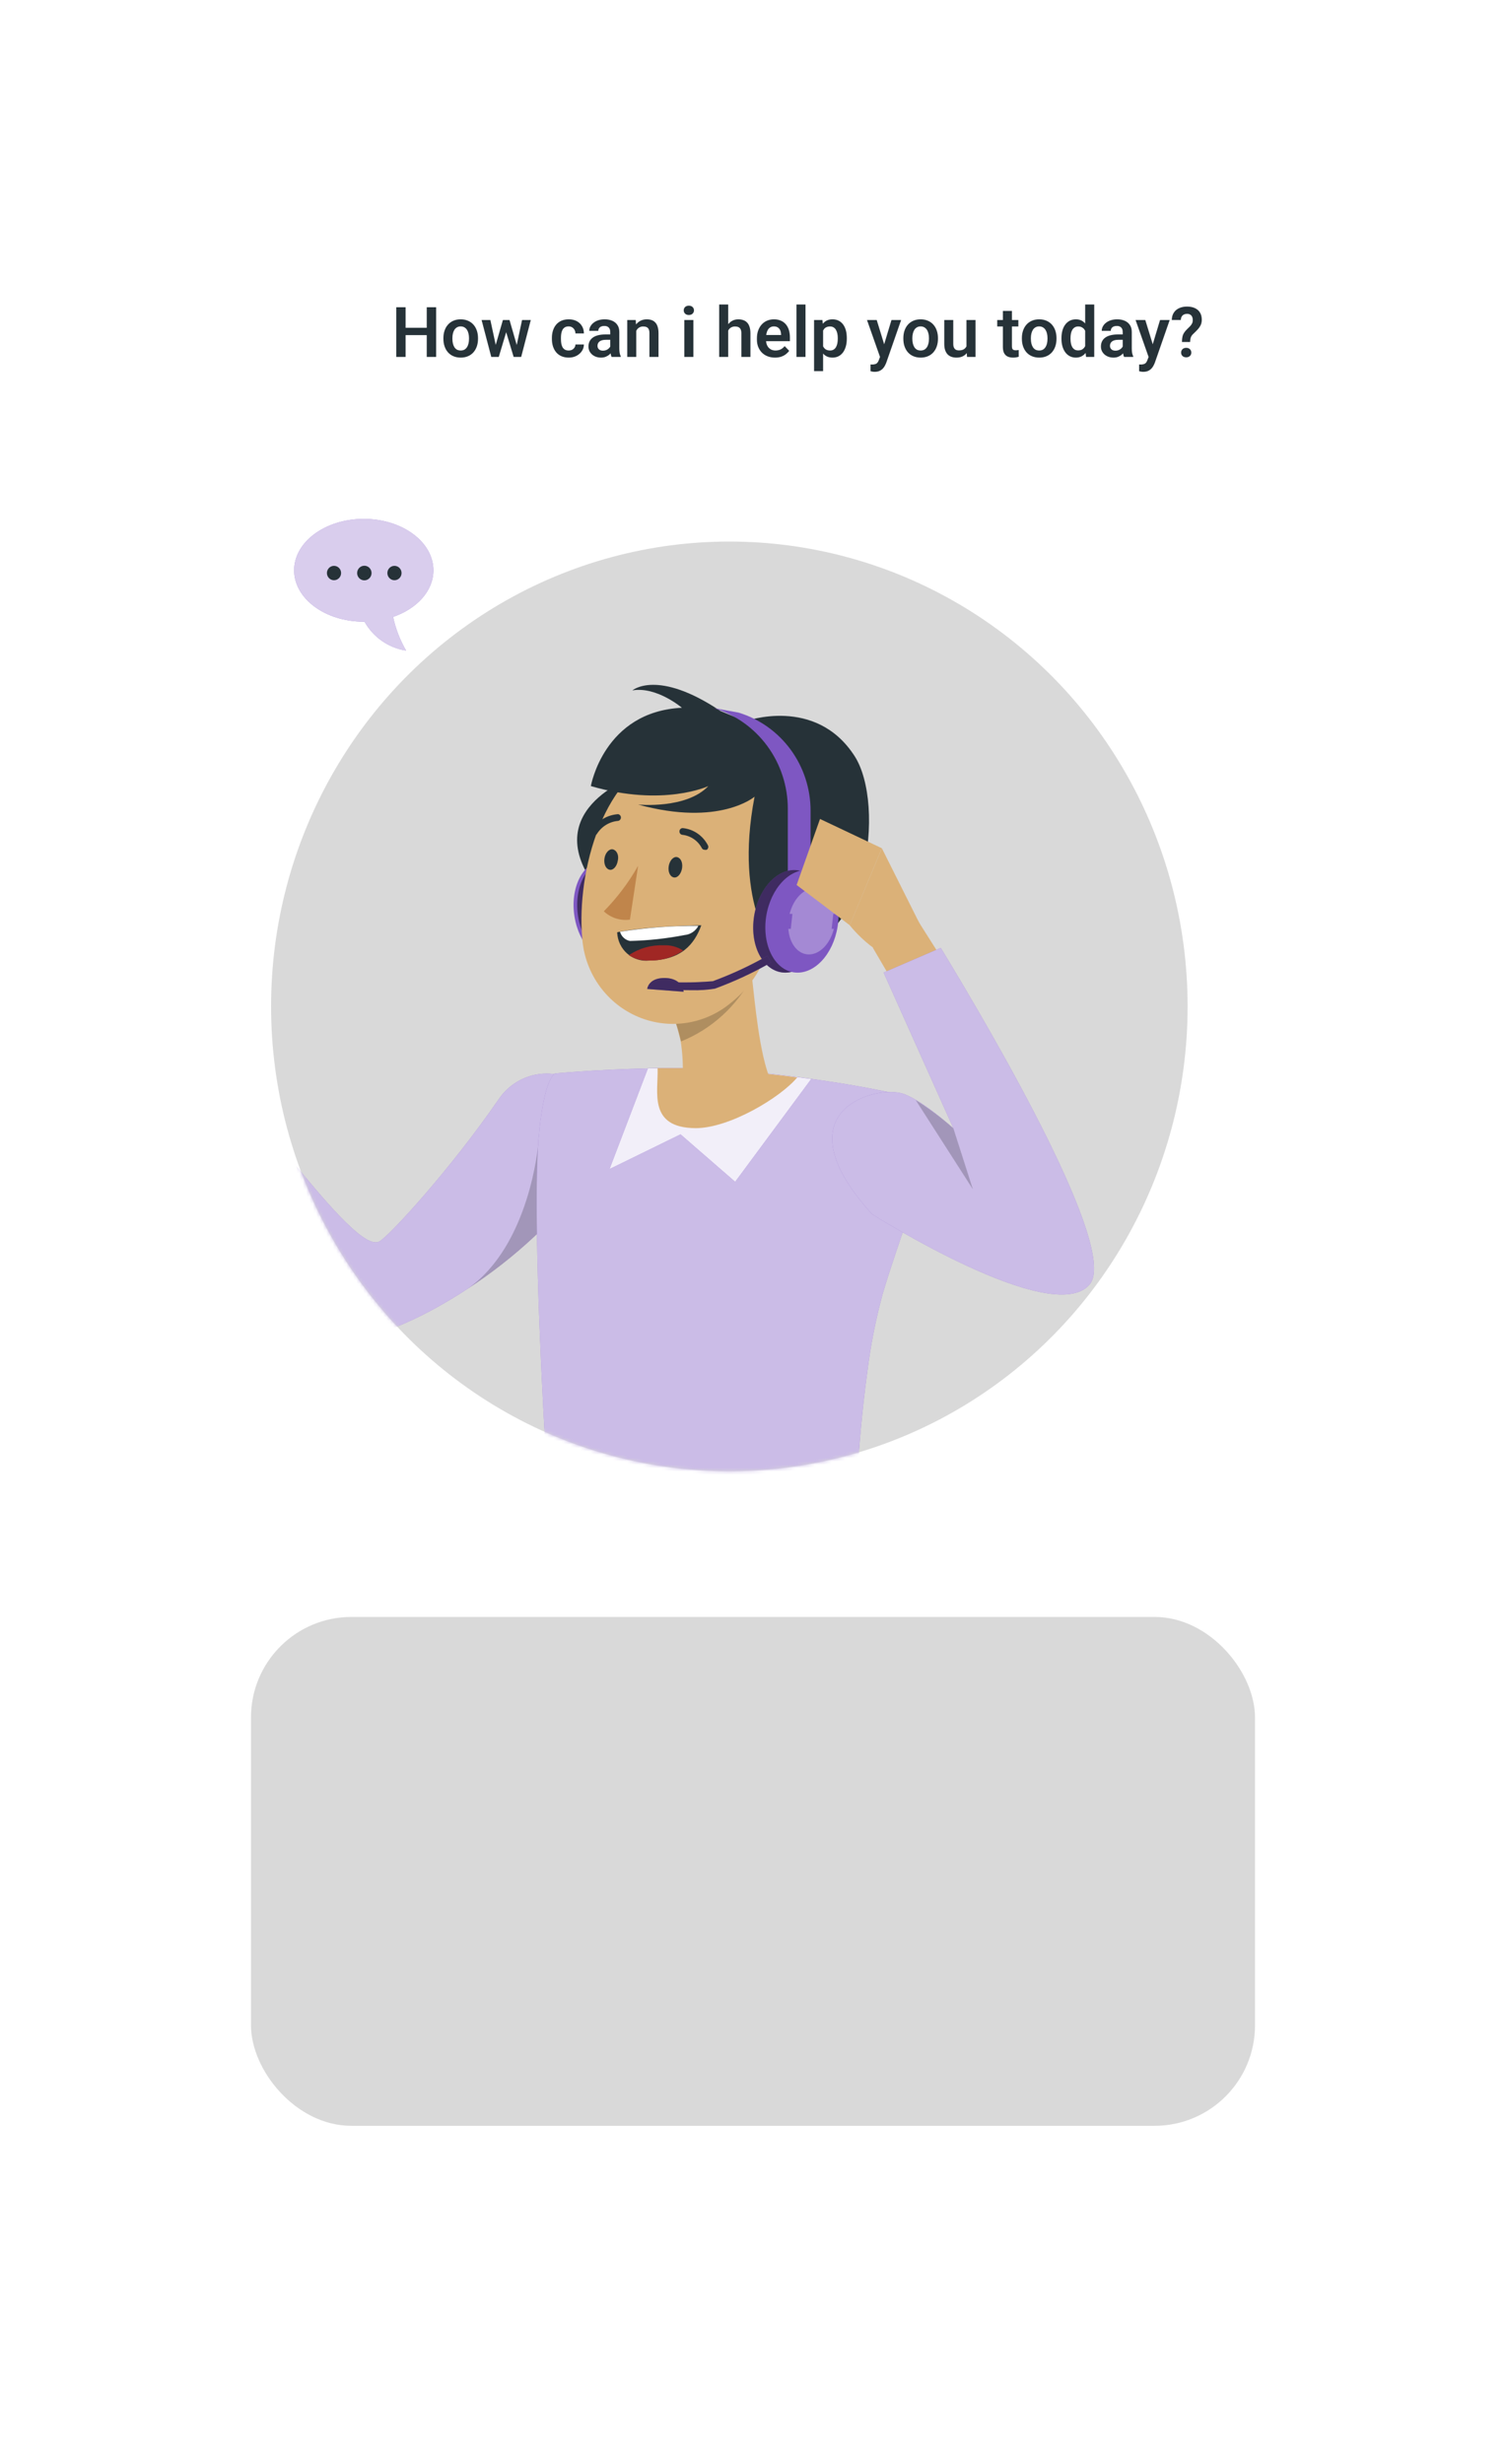
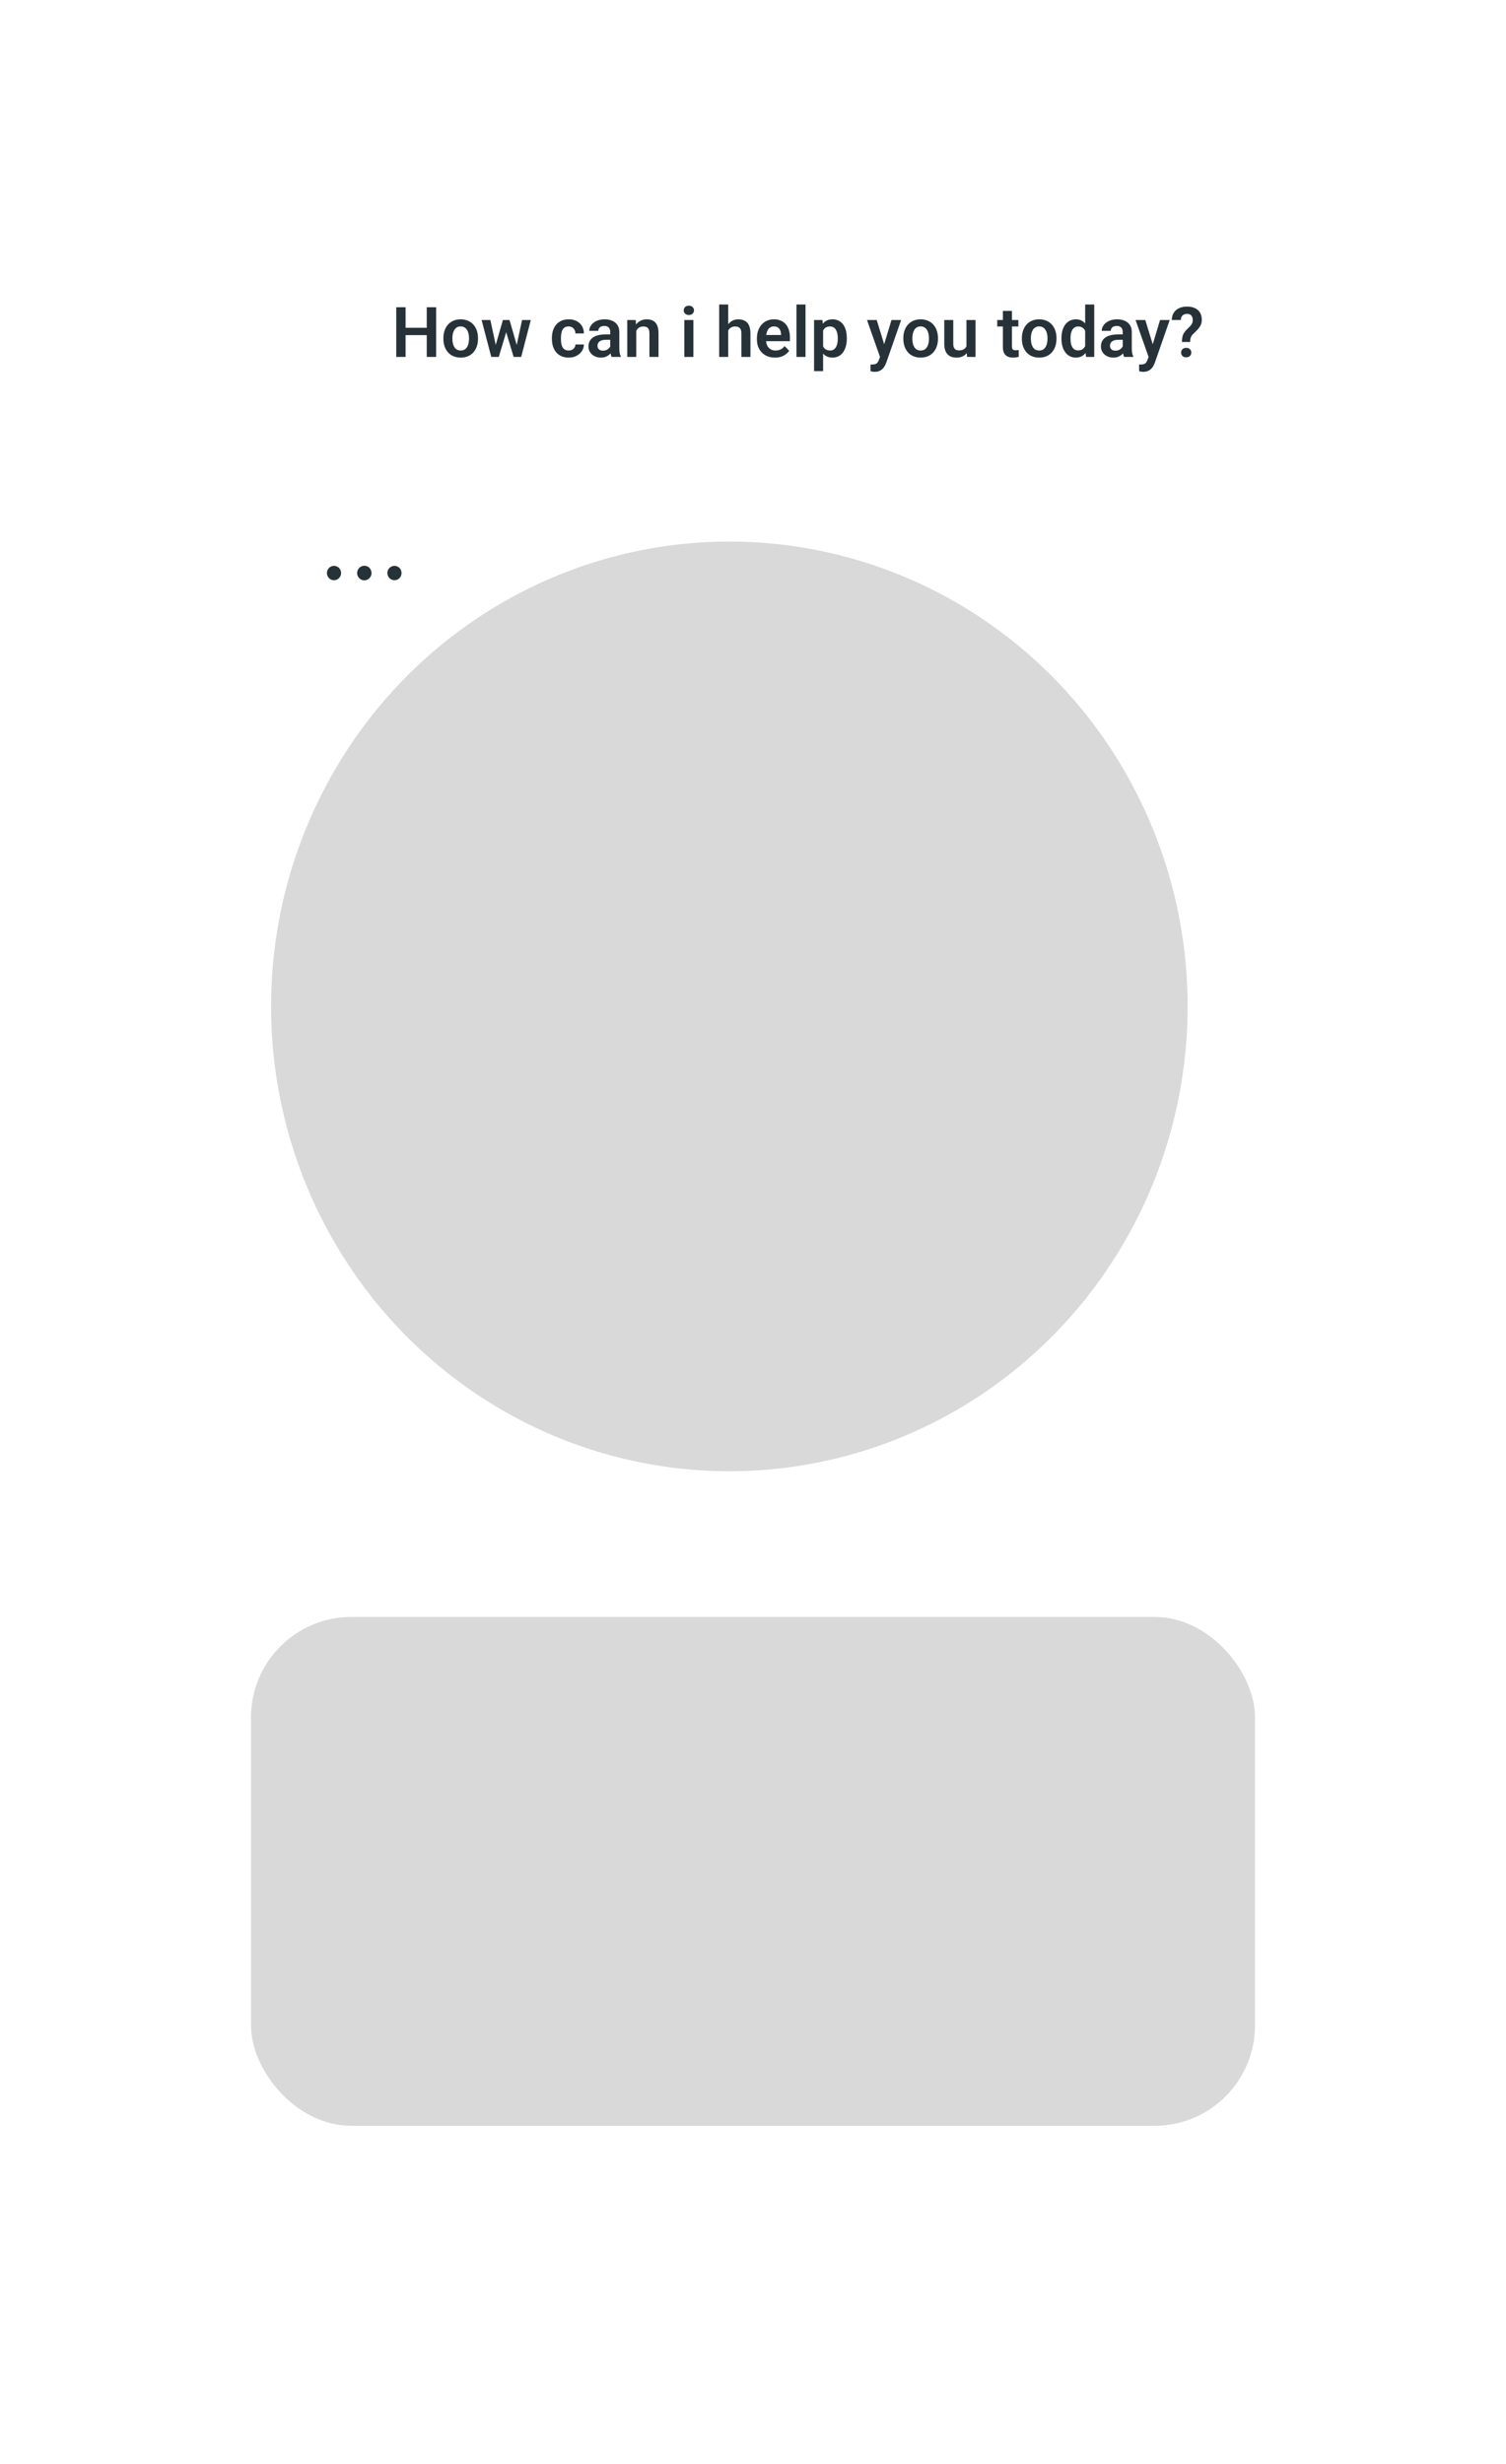
<svg xmlns="http://www.w3.org/2000/svg" width="450" height="736" viewBox="0 0 450 736" fill="none">
  <g filter="url(#filter0_d_1629_3232)">
    <path d="M354.867 693.999L91.172 692.945C83.625 692.93 76.156 691.63 69.193 689.121C62.23 686.612 55.911 682.942 50.599 678.323C45.286 673.703 41.086 668.225 38.237 662.202C35.389 656.18 33.95 649.732 34.001 643.229L36.799 75.152C36.839 68.659 38.363 62.237 41.285 56.253C44.207 50.268 48.468 44.839 53.827 40.274C59.185 35.709 65.534 32.099 72.512 29.65C79.49 27.201 86.96 25.961 94.494 26.001L358.189 27.018C373.399 27.068 387.964 32.314 398.691 41.606C409.417 50.898 415.427 63.477 415.404 76.583L412.607 644.698C412.584 651.205 411.071 657.644 408.155 663.646C405.239 669.648 400.976 675.095 395.612 679.675C390.249 684.255 383.888 687.878 376.896 690.336C369.905 692.794 362.419 694.039 354.867 693.999V693.999Z" fill="white" />
  </g>
  <path d="M128.24 97.903V100.104H120.435V97.903H128.24ZM121.199 91.779V106.615H118.397V91.779H121.199ZM130.318 91.779V106.615H127.516V91.779H130.318ZM132.489 101.214V101C132.489 100.192 132.604 99.448 132.835 98.769C133.066 98.083 133.402 97.488 133.844 96.986C134.286 96.483 134.826 96.093 135.464 95.814C136.103 95.529 136.829 95.386 137.645 95.386C138.473 95.386 139.207 95.529 139.846 95.814C140.491 96.093 141.034 96.483 141.476 96.986C141.917 97.488 142.254 98.083 142.485 98.769C142.716 99.448 142.831 100.192 142.831 101V101.214C142.831 102.016 142.716 102.76 142.485 103.446C142.254 104.125 141.917 104.72 141.476 105.229C141.034 105.732 140.494 106.122 139.856 106.401C139.217 106.679 138.487 106.819 137.665 106.819C136.85 106.819 136.12 106.679 135.474 106.401C134.829 106.122 134.286 105.732 133.844 105.229C133.402 104.72 133.066 104.125 132.835 103.446C132.604 102.76 132.489 102.016 132.489 101.214ZM135.179 101V101.214C135.179 101.697 135.226 102.148 135.321 102.57C135.417 102.991 135.563 103.361 135.76 103.68C135.957 103.999 136.211 104.251 136.524 104.434C136.843 104.611 137.223 104.699 137.665 104.699C138.1 104.699 138.473 104.611 138.786 104.434C139.098 104.251 139.353 103.999 139.55 103.68C139.754 103.361 139.903 102.991 139.998 102.57C140.094 102.148 140.141 101.697 140.141 101.214V101C140.141 100.525 140.094 100.08 139.998 99.666C139.903 99.244 139.754 98.874 139.55 98.555C139.353 98.229 139.095 97.974 138.776 97.791C138.463 97.6 138.086 97.505 137.645 97.505C137.21 97.505 136.836 97.6 136.524 97.791C136.211 97.974 135.957 98.229 135.76 98.555C135.563 98.874 135.417 99.244 135.321 99.666C135.226 100.08 135.179 100.525 135.179 101ZM147.854 103.965L150.269 95.59H151.981L151.472 98.484L149.036 106.615H147.559L147.854 103.965ZM146.52 95.59L148.333 103.986L148.496 106.615H146.795L143.901 95.59H146.52ZM154.223 103.864L155.996 95.59H158.604L155.731 106.615H154.029L154.223 103.864ZM152.246 95.59L154.641 103.884L154.956 106.615H153.479L151.023 98.484L150.524 95.59H152.246ZM169.915 104.699C170.295 104.699 170.635 104.624 170.934 104.475C171.232 104.326 171.47 104.115 171.647 103.843C171.83 103.572 171.929 103.256 171.942 102.896H174.479C174.466 103.643 174.255 104.312 173.848 104.903C173.44 105.494 172.897 105.963 172.217 106.309C171.545 106.649 170.791 106.819 169.955 106.819C169.106 106.819 168.366 106.676 167.734 106.391C167.102 106.105 166.576 105.708 166.155 105.198C165.74 104.689 165.428 104.098 165.217 103.425C165.013 102.753 164.912 102.033 164.912 101.265V100.939C164.912 100.172 165.013 99.452 165.217 98.779C165.428 98.107 165.74 97.516 166.155 97.006C166.576 96.497 167.102 96.099 167.734 95.814C168.366 95.529 169.103 95.386 169.945 95.386C170.835 95.386 171.616 95.559 172.289 95.906C172.968 96.252 173.498 96.741 173.878 97.373C174.265 98.005 174.466 98.749 174.479 99.604H171.942C171.929 99.21 171.84 98.857 171.677 98.545C171.514 98.232 171.283 97.981 170.984 97.791C170.686 97.6 170.322 97.505 169.894 97.505C169.439 97.505 169.059 97.6 168.753 97.791C168.454 97.981 168.22 98.242 168.05 98.575C167.887 98.901 167.771 99.268 167.703 99.676C167.642 100.077 167.612 100.498 167.612 100.939V101.265C167.612 101.714 167.642 102.142 167.703 102.549C167.771 102.957 167.887 103.324 168.05 103.65C168.22 103.969 168.454 104.224 168.753 104.414C169.059 104.604 169.446 104.699 169.915 104.699ZM182.346 104.271V99.187C182.346 98.813 182.281 98.49 182.152 98.219C182.023 97.947 181.826 97.736 181.561 97.587C181.296 97.438 180.96 97.363 180.552 97.363C180.192 97.363 179.876 97.424 179.605 97.546C179.34 97.668 179.136 97.842 178.993 98.066C178.851 98.283 178.779 98.534 178.779 98.82H176.079C176.079 98.365 176.188 97.933 176.405 97.526C176.623 97.111 176.932 96.745 177.333 96.425C177.74 96.099 178.226 95.844 178.79 95.661C179.36 95.478 179.999 95.386 180.705 95.386C181.541 95.386 182.285 95.529 182.937 95.814C183.596 96.093 184.112 96.514 184.485 97.077C184.866 97.641 185.056 98.351 185.056 99.207V104.016C185.056 104.567 185.09 105.039 185.158 105.433C185.233 105.82 185.341 106.156 185.484 106.442V106.615H182.743C182.614 106.336 182.516 105.983 182.448 105.555C182.38 105.12 182.346 104.692 182.346 104.271ZM182.723 99.9L182.743 101.5H181.041C180.62 101.5 180.25 101.544 179.931 101.632C179.612 101.714 179.35 101.836 179.146 101.999C178.942 102.155 178.79 102.345 178.688 102.57C178.586 102.787 178.535 103.035 178.535 103.313C178.535 103.585 178.596 103.83 178.718 104.047C178.847 104.264 179.031 104.438 179.268 104.567C179.513 104.689 179.798 104.75 180.124 104.75C180.6 104.75 181.014 104.655 181.368 104.465C181.721 104.268 181.996 104.03 182.193 103.752C182.39 103.473 182.495 103.208 182.509 102.957L183.283 104.118C183.188 104.397 183.045 104.692 182.855 105.005C182.665 105.317 182.42 105.609 182.122 105.881C181.823 106.153 181.463 106.377 181.041 106.554C180.62 106.73 180.131 106.819 179.574 106.819C178.861 106.819 178.222 106.676 177.659 106.391C177.095 106.105 176.65 105.715 176.324 105.219C175.998 104.723 175.835 104.159 175.835 103.527C175.835 102.943 175.943 102.427 176.161 101.979C176.378 101.53 176.701 101.153 177.129 100.848C177.557 100.535 178.087 100.301 178.718 100.144C179.357 99.981 180.087 99.9 180.909 99.9H182.723ZM190.12 97.944V106.615H187.43V95.59H189.957L190.12 97.944ZM189.692 100.705H188.898C188.904 99.903 189.013 99.177 189.224 98.524C189.434 97.872 189.73 97.312 190.11 96.843C190.497 96.374 190.956 96.014 191.486 95.763C192.015 95.512 192.606 95.386 193.259 95.386C193.788 95.386 194.267 95.461 194.695 95.61C195.123 95.76 195.49 95.997 195.796 96.323C196.108 96.65 196.346 97.077 196.509 97.607C196.679 98.13 196.764 98.776 196.764 99.543V106.615H194.053V99.523C194.053 99.02 193.979 98.623 193.829 98.331C193.687 98.039 193.476 97.832 193.197 97.709C192.926 97.587 192.589 97.526 192.189 97.526C191.774 97.526 191.411 97.611 191.098 97.781C190.793 97.944 190.535 98.171 190.324 98.463C190.12 98.755 189.964 99.091 189.855 99.472C189.747 99.852 189.692 100.263 189.692 100.705ZM207.188 95.59V106.615H204.487V95.59H207.188ZM204.304 92.706C204.304 92.305 204.44 91.972 204.712 91.708C204.99 91.443 205.364 91.31 205.832 91.31C206.301 91.31 206.671 91.443 206.943 91.708C207.222 91.972 207.361 92.305 207.361 92.706C207.361 93.1 207.222 93.43 206.943 93.695C206.671 93.96 206.301 94.092 205.832 94.092C205.364 94.092 204.99 93.96 204.712 93.695C204.44 93.43 204.304 93.1 204.304 92.706ZM217.591 90.964V106.615H214.891V90.964H217.591ZM217.163 100.705H216.368C216.368 99.937 216.47 99.231 216.674 98.585C216.878 97.94 217.166 97.38 217.54 96.904C217.914 96.422 218.359 96.048 218.875 95.783C219.398 95.518 219.975 95.386 220.607 95.386C221.15 95.386 221.643 95.464 222.085 95.62C222.533 95.77 222.917 96.011 223.236 96.344C223.555 96.677 223.8 97.111 223.97 97.648C224.146 98.178 224.234 98.823 224.234 99.584V106.615H221.524V99.564C221.524 99.054 221.449 98.653 221.3 98.361C221.15 98.062 220.936 97.848 220.658 97.719C220.386 97.59 220.05 97.526 219.649 97.526C219.214 97.526 218.841 97.611 218.528 97.781C218.216 97.944 217.958 98.171 217.754 98.463C217.557 98.755 217.408 99.091 217.306 99.472C217.211 99.852 217.163 100.263 217.163 100.705ZM231.561 106.819C230.725 106.819 229.975 106.683 229.309 106.411C228.643 106.139 228.076 105.762 227.607 105.28C227.145 104.791 226.789 104.224 226.537 103.578C226.293 102.926 226.17 102.226 226.17 101.479V101.072C226.17 100.223 226.293 99.452 226.537 98.759C226.782 98.059 227.128 97.458 227.577 96.955C228.025 96.453 228.562 96.065 229.187 95.794C229.811 95.522 230.501 95.386 231.255 95.386C232.036 95.386 232.726 95.518 233.323 95.783C233.921 96.041 234.421 96.408 234.821 96.884C235.222 97.359 235.524 97.93 235.728 98.596C235.932 99.255 236.034 99.985 236.034 100.786V101.917H227.393V100.063H233.385V99.859C233.371 99.431 233.289 99.041 233.14 98.687C232.991 98.327 232.76 98.042 232.447 97.832C232.135 97.614 231.731 97.505 231.235 97.505C230.834 97.505 230.484 97.594 230.185 97.77C229.893 97.94 229.648 98.185 229.451 98.504C229.261 98.816 229.119 99.19 229.024 99.625C228.928 100.06 228.881 100.542 228.881 101.072V101.479C228.881 101.941 228.942 102.369 229.064 102.763C229.193 103.157 229.38 103.5 229.625 103.792C229.876 104.078 230.175 104.302 230.521 104.465C230.875 104.621 231.275 104.699 231.724 104.699C232.288 104.699 232.797 104.59 233.252 104.373C233.714 104.149 234.115 103.819 234.454 103.385L235.81 104.791C235.579 105.13 235.266 105.457 234.872 105.769C234.485 106.081 234.016 106.336 233.466 106.533C232.916 106.723 232.281 106.819 231.561 106.819ZM240.69 90.964V106.615H237.99V90.964H240.69ZM245.948 97.709V110.854H243.248V95.59H245.744L245.948 97.709ZM253.03 100.99V101.204C253.03 102.006 252.935 102.75 252.745 103.436C252.561 104.115 252.289 104.709 251.929 105.219C251.569 105.721 251.121 106.115 250.584 106.401C250.055 106.679 249.443 106.819 248.75 106.819C248.071 106.819 247.48 106.689 246.977 106.431C246.475 106.166 246.05 105.793 245.704 105.31C245.357 104.828 245.079 104.268 244.868 103.629C244.664 102.984 244.511 102.281 244.41 101.52V100.837C244.511 100.029 244.664 99.295 244.868 98.636C245.079 97.971 245.357 97.397 245.704 96.914C246.05 96.425 246.471 96.048 246.967 95.783C247.47 95.518 248.057 95.386 248.73 95.386C249.43 95.386 250.044 95.518 250.574 95.783C251.111 96.048 251.563 96.429 251.929 96.925C252.296 97.421 252.571 98.011 252.755 98.698C252.938 99.384 253.03 100.148 253.03 100.99ZM250.33 101.204V100.99C250.33 100.501 250.285 100.049 250.197 99.635C250.109 99.214 249.973 98.847 249.79 98.534C249.606 98.215 249.368 97.967 249.076 97.791C248.784 97.614 248.431 97.526 248.017 97.526C247.602 97.526 247.246 97.594 246.947 97.73C246.648 97.865 246.403 98.059 246.213 98.31C246.023 98.562 245.873 98.861 245.765 99.207C245.663 99.547 245.595 99.924 245.561 100.338V102.029C245.622 102.532 245.741 102.984 245.918 103.385C246.094 103.785 246.352 104.105 246.692 104.343C247.038 104.58 247.487 104.699 248.037 104.699C248.451 104.699 248.805 104.607 249.097 104.424C249.389 104.241 249.627 103.989 249.81 103.67C249.993 103.344 250.126 102.97 250.207 102.549C250.289 102.128 250.33 101.68 250.33 101.204ZM263.423 105.392L266.378 95.59H269.262L264.839 108.286C264.737 108.558 264.605 108.853 264.442 109.172C264.286 109.492 264.075 109.794 263.81 110.079C263.545 110.371 263.212 110.609 262.812 110.792C262.418 110.976 261.939 111.068 261.375 111.068C261.13 111.068 260.913 111.051 260.723 111.017C260.533 110.983 260.332 110.938 260.122 110.884V108.867C260.19 108.873 260.268 108.877 260.356 108.877C260.451 108.884 260.533 108.887 260.601 108.887C260.995 108.887 261.321 108.839 261.579 108.744C261.837 108.656 262.044 108.51 262.2 108.306C262.363 108.109 262.499 107.851 262.608 107.532L263.423 105.392ZM261.966 95.59L264.462 103.711L264.901 106.554L263.046 106.89L259.062 95.59H261.966ZM269.924 101.214V101C269.924 100.192 270.039 99.448 270.27 98.769C270.501 98.083 270.838 97.488 271.279 96.986C271.721 96.483 272.261 96.093 272.899 95.814C273.538 95.529 274.265 95.386 275.08 95.386C275.908 95.386 276.642 95.529 277.281 95.814C277.926 96.093 278.469 96.483 278.911 96.986C279.353 97.488 279.689 98.083 279.92 98.769C280.151 99.448 280.266 100.192 280.266 101V101.214C280.266 102.016 280.151 102.76 279.92 103.446C279.689 104.125 279.353 104.72 278.911 105.229C278.469 105.732 277.929 106.122 277.291 106.401C276.652 106.679 275.922 106.819 275.1 106.819C274.285 106.819 273.555 106.679 272.909 106.401C272.264 106.122 271.721 105.732 271.279 105.229C270.838 104.72 270.501 104.125 270.27 103.446C270.039 102.76 269.924 102.016 269.924 101.214ZM272.614 101V101.214C272.614 101.697 272.661 102.148 272.757 102.57C272.852 102.991 272.998 103.361 273.195 103.68C273.392 103.999 273.646 104.251 273.959 104.434C274.278 104.611 274.659 104.699 275.1 104.699C275.535 104.699 275.908 104.611 276.221 104.434C276.533 104.251 276.788 103.999 276.985 103.68C277.189 103.361 277.338 102.991 277.434 102.57C277.529 102.148 277.576 101.697 277.576 101.214V101C277.576 100.525 277.529 100.08 277.434 99.666C277.338 99.244 277.189 98.874 276.985 98.555C276.788 98.229 276.53 97.974 276.211 97.791C275.898 97.6 275.521 97.505 275.08 97.505C274.645 97.505 274.271 97.6 273.959 97.791C273.646 97.974 273.392 98.229 273.195 98.555C272.998 98.874 272.852 99.244 272.757 99.666C272.661 100.08 272.614 100.525 272.614 101ZM288.785 103.996V95.59H291.495V106.615H288.948L288.785 103.996ZM289.131 101.714L289.967 101.693C289.967 102.434 289.885 103.116 289.722 103.741C289.559 104.366 289.304 104.91 288.958 105.372C288.618 105.827 288.187 106.183 287.664 106.442C287.141 106.693 286.522 106.819 285.809 106.819C285.266 106.819 284.77 106.744 284.322 106.594C283.873 106.438 283.486 106.197 283.16 105.871C282.841 105.538 282.593 105.114 282.416 104.597C282.24 104.074 282.151 103.446 282.151 102.712V95.59H284.841V102.733C284.841 103.099 284.882 103.405 284.964 103.65C285.052 103.894 285.171 104.095 285.32 104.251C285.476 104.4 285.656 104.509 285.86 104.577C286.071 104.638 286.295 104.669 286.533 104.669C287.185 104.669 287.698 104.539 288.071 104.281C288.452 104.016 288.723 103.663 288.886 103.222C289.049 102.773 289.131 102.271 289.131 101.714ZM304.293 95.59V97.526H297.975V95.59H304.293ZM299.667 92.879H302.367V103.436C302.367 103.762 302.411 104.013 302.5 104.19C302.588 104.366 302.72 104.485 302.897 104.546C303.074 104.607 303.284 104.638 303.529 104.638C303.705 104.638 303.868 104.628 304.018 104.607C304.167 104.587 304.293 104.567 304.395 104.546L304.405 106.564C304.181 106.639 303.926 106.7 303.641 106.747C303.362 106.795 303.046 106.819 302.693 106.819C302.089 106.819 301.559 106.717 301.104 106.513C300.648 106.302 300.295 105.966 300.044 105.504C299.793 105.035 299.667 104.417 299.667 103.65V92.879ZM305.342 101.214V101C305.342 100.192 305.458 99.448 305.689 98.769C305.92 98.083 306.256 97.488 306.698 96.986C307.139 96.483 307.679 96.093 308.318 95.814C308.956 95.529 309.683 95.386 310.498 95.386C311.327 95.386 312.061 95.529 312.699 95.814C313.344 96.093 313.888 96.483 314.329 96.986C314.771 97.488 315.107 98.083 315.338 98.769C315.569 99.448 315.685 100.192 315.685 101V101.214C315.685 102.016 315.569 102.76 315.338 103.446C315.107 104.125 314.771 104.72 314.329 105.229C313.888 105.732 313.348 106.122 312.709 106.401C312.071 106.679 311.341 106.819 310.519 106.819C309.703 106.819 308.973 106.679 308.328 106.401C307.683 106.122 307.139 105.732 306.698 105.229C306.256 104.72 305.92 104.125 305.689 103.446C305.458 102.76 305.342 102.016 305.342 101.214ZM308.032 101V101.214C308.032 101.697 308.08 102.148 308.175 102.57C308.27 102.991 308.416 103.361 308.613 103.68C308.81 103.999 309.065 104.251 309.377 104.434C309.697 104.611 310.077 104.699 310.519 104.699C310.953 104.699 311.327 104.611 311.639 104.434C311.952 104.251 312.207 103.999 312.404 103.68C312.607 103.361 312.757 102.991 312.852 102.57C312.947 102.148 312.995 101.697 312.995 101.214V101C312.995 100.525 312.947 100.08 312.852 99.666C312.757 99.244 312.607 98.874 312.404 98.555C312.207 98.229 311.949 97.974 311.629 97.791C311.317 97.6 310.94 97.505 310.498 97.505C310.063 97.505 309.69 97.6 309.377 97.791C309.065 97.974 308.81 98.229 308.613 98.555C308.416 98.874 308.27 99.244 308.175 99.666C308.08 100.08 308.032 100.525 308.032 101ZM324.254 104.271V90.964H326.964V106.615H324.519L324.254 104.271ZM317.172 101.235V101.021C317.172 100.178 317.267 99.414 317.458 98.728C317.655 98.035 317.94 97.441 318.314 96.945C318.687 96.449 319.139 96.065 319.669 95.794C320.205 95.522 320.813 95.386 321.493 95.386C322.152 95.386 322.726 95.518 323.215 95.783C323.711 96.048 324.132 96.425 324.478 96.914C324.831 97.403 325.113 97.984 325.324 98.657C325.534 99.323 325.687 100.056 325.782 100.858V101.439C325.687 102.22 325.534 102.936 325.324 103.588C325.113 104.241 324.831 104.811 324.478 105.3C324.132 105.783 323.711 106.156 323.215 106.421C322.719 106.686 322.138 106.819 321.472 106.819C320.8 106.819 320.195 106.679 319.659 106.401C319.129 106.122 318.677 105.732 318.303 105.229C317.937 104.726 317.655 104.135 317.458 103.456C317.267 102.777 317.172 102.036 317.172 101.235ZM319.873 101.021V101.235C319.873 101.71 319.913 102.155 319.995 102.57C320.076 102.984 320.209 103.351 320.392 103.67C320.576 103.982 320.81 104.227 321.095 104.404C321.387 104.58 321.741 104.669 322.155 104.669C322.685 104.669 323.12 104.553 323.459 104.322C323.806 104.084 324.074 103.762 324.264 103.354C324.454 102.94 324.577 102.474 324.631 101.958V100.358C324.604 99.951 324.532 99.574 324.417 99.227C324.308 98.881 324.152 98.582 323.948 98.331C323.751 98.079 323.507 97.882 323.215 97.74C322.923 97.597 322.576 97.526 322.175 97.526C321.761 97.526 321.408 97.618 321.116 97.801C320.824 97.978 320.586 98.225 320.402 98.545C320.219 98.864 320.083 99.234 319.995 99.655C319.913 100.077 319.873 100.532 319.873 101.021ZM335.473 104.271V99.187C335.473 98.813 335.408 98.49 335.279 98.219C335.15 97.947 334.953 97.736 334.688 97.587C334.423 97.438 334.087 97.363 333.679 97.363C333.319 97.363 333.003 97.424 332.732 97.546C332.467 97.668 332.263 97.842 332.12 98.066C331.978 98.283 331.906 98.534 331.906 98.82H329.206C329.206 98.365 329.315 97.933 329.532 97.526C329.749 97.111 330.059 96.745 330.459 96.425C330.867 96.099 331.353 95.844 331.916 95.661C332.487 95.478 333.126 95.386 333.832 95.386C334.668 95.386 335.411 95.529 336.064 95.814C336.722 96.093 337.239 96.514 337.612 97.077C337.993 97.641 338.183 98.351 338.183 99.207V104.016C338.183 104.567 338.217 105.039 338.285 105.433C338.36 105.82 338.468 106.156 338.611 106.442V106.615H335.87C335.741 106.336 335.642 105.983 335.574 105.555C335.507 105.12 335.473 104.692 335.473 104.271ZM335.85 99.9L335.87 101.5H334.168C333.747 101.5 333.377 101.544 333.058 101.632C332.738 101.714 332.477 101.836 332.273 101.999C332.069 102.155 331.916 102.345 331.815 102.57C331.713 102.787 331.662 103.035 331.662 103.313C331.662 103.585 331.723 103.83 331.845 104.047C331.974 104.264 332.158 104.438 332.395 104.567C332.64 104.689 332.925 104.75 333.251 104.75C333.727 104.75 334.141 104.655 334.494 104.465C334.848 104.268 335.123 104.03 335.32 103.752C335.517 103.473 335.622 103.208 335.636 102.957L336.41 104.118C336.315 104.397 336.172 104.692 335.982 105.005C335.792 105.317 335.547 105.609 335.248 105.881C334.949 106.153 334.589 106.377 334.168 106.554C333.747 106.73 333.258 106.819 332.701 106.819C331.988 106.819 331.349 106.676 330.785 106.391C330.222 106.105 329.777 105.715 329.451 105.219C329.125 104.723 328.962 104.159 328.962 103.527C328.962 102.943 329.07 102.427 329.288 101.979C329.505 101.53 329.828 101.153 330.256 100.848C330.684 100.535 331.213 100.301 331.845 100.144C332.484 99.981 333.214 99.9 334.036 99.9H335.85ZM343.675 105.392L346.63 95.59H349.514L345.091 108.286C344.989 108.558 344.857 108.853 344.694 109.172C344.538 109.492 344.327 109.794 344.062 110.079C343.797 110.371 343.464 110.609 343.064 110.792C342.67 110.976 342.191 111.068 341.627 111.068C341.382 111.068 341.165 111.051 340.975 111.017C340.785 110.983 340.584 110.938 340.374 110.884V108.867C340.442 108.873 340.52 108.877 340.608 108.877C340.703 108.884 340.785 108.887 340.853 108.887C341.247 108.887 341.573 108.839 341.831 108.744C342.089 108.656 342.296 108.51 342.452 108.306C342.615 108.109 342.751 107.851 342.86 107.532L343.675 105.392ZM342.218 95.59L344.714 103.711L345.153 106.554L343.298 106.89L339.314 95.59H342.218ZM355.607 102.162H353.172C353.178 101.544 353.229 101.014 353.324 100.572C353.426 100.131 353.593 99.734 353.824 99.38C354.055 99.02 354.367 98.653 354.761 98.28C355.074 97.988 355.352 97.713 355.597 97.454C355.848 97.189 356.045 96.914 356.188 96.629C356.33 96.337 356.402 96.007 356.402 95.641C356.402 95.226 356.334 94.88 356.198 94.601C356.069 94.323 355.875 94.112 355.617 93.97C355.366 93.82 355.05 93.746 354.669 93.746C354.357 93.746 354.061 93.81 353.783 93.939C353.504 94.068 353.28 94.269 353.11 94.54C352.941 94.805 352.849 95.152 352.835 95.58H350.135C350.156 94.69 350.366 93.949 350.767 93.358C351.168 92.76 351.708 92.316 352.387 92.023C353.066 91.725 353.827 91.575 354.669 91.575C355.6 91.575 356.395 91.731 357.054 92.044C357.719 92.35 358.226 92.798 358.572 93.389C358.925 93.98 359.102 94.693 359.102 95.529C359.102 96.126 358.986 96.663 358.755 97.139C358.524 97.607 358.219 98.045 357.838 98.453C357.458 98.861 357.047 99.272 356.605 99.686C356.218 100.032 355.957 100.403 355.821 100.797C355.685 101.191 355.614 101.646 355.607 102.162ZM352.917 105.331C352.917 104.923 353.053 104.584 353.324 104.312C353.603 104.04 353.977 103.904 354.445 103.904C354.914 103.904 355.284 104.04 355.556 104.312C355.834 104.584 355.974 104.923 355.974 105.331C355.974 105.725 355.834 106.058 355.556 106.329C355.284 106.601 354.914 106.737 354.445 106.737C353.977 106.737 353.603 106.601 353.324 106.329C353.053 106.058 352.917 105.725 352.917 105.331Z" fill="#263238" />
  <ellipse rx="136.932" ry="138.856" transform="matrix(-1 0 0 1 217.932 300.622)" fill="#D9D9D9" />
-   <path d="M108.696 155C120.191 155 129.504 161.881 129.504 170.365C129.504 176.526 124.568 181.836 117.46 184.279C118.222 187.817 119.532 191.211 121.342 194.333C118.762 193.944 116.304 192.965 114.152 191.471C112 189.976 110.212 188.006 108.922 185.707H108.696C97.2 185.707 87.888 178.837 87.888 170.354C87.888 161.87 97.2 155 108.696 155Z" fill="#7E57C2" />
  <path opacity="0.7" d="M108.696 155C120.191 155 129.504 161.881 129.504 170.365C129.504 176.526 124.568 181.836 117.46 184.279C118.222 187.817 119.532 191.211 121.342 194.333C118.762 193.944 116.304 192.965 114.152 191.471C112 189.976 110.212 188.006 108.922 185.707H108.696C97.2 185.707 87.888 178.837 87.888 170.354C87.888 161.87 97.2 155 108.696 155Z" fill="white" />
  <path d="M117.866 173.32C116.696 173.32 115.747 172.358 115.747 171.172C115.747 169.985 116.696 169.023 117.866 169.023C119.036 169.023 119.984 169.985 119.984 171.172C119.984 172.358 119.036 173.32 117.866 173.32Z" fill="#263238" />
  <path d="M106.714 171.172C106.714 171.603 106.84 172.025 107.077 172.383C107.313 172.742 107.649 173.021 108.042 173.186C108.435 173.352 108.867 173.395 109.285 173.311C109.702 173.226 110.085 173.019 110.386 172.714C110.686 172.409 110.891 172.02 110.974 171.597C111.057 171.174 111.015 170.735 110.852 170.337C110.689 169.938 110.413 169.598 110.06 169.358C109.706 169.118 109.29 168.991 108.865 168.991C108.295 168.991 107.747 169.22 107.344 169.629C106.941 170.038 106.714 170.593 106.714 171.172Z" fill="#263238" />
  <path d="M99.803 173.32C98.633 173.32 97.685 172.358 97.685 171.172C97.685 169.985 98.633 169.023 99.803 169.023C100.973 169.023 101.922 169.985 101.922 171.172C101.922 172.358 100.973 173.32 99.803 173.32Z" fill="#263238" />
  <mask id="mask0_1629_3232" style="mask-type:alpha" maskUnits="userSpaceOnUse" x="81" y="161" width="274" height="279">
-     <ellipse rx="136.932" ry="138.856" transform="matrix(-1 0 0 1 217.932 300.622)" fill="#D9D9D9" />
-   </mask>
+     </mask>
  <g mask="url(#mask0_1629_3232)">
-     <path d="M192.004 230.893C192.004 230.893 162.242 239.887 176.144 262.204L189.066 243.114L192.004 230.893Z" fill="#263238" />
    <path d="M84.789 345.931L71.812 326.62L58.972 330.758L56.632 335.999L72.629 359.2L84.789 345.931Z" fill="#DBB178" />
    <path d="M65.561 350.979C78.565 371.669 99.077 401.849 106.912 400.056C129.927 394.842 161.566 372.745 177.807 348.469C180.259 344.806 181.264 340.344 180.624 335.965C179.984 331.586 177.746 327.611 174.352 324.827V324.661C172.581 323.195 170.543 322.098 168.353 321.432C166.163 320.766 163.865 320.544 161.591 320.78C159.317 321.016 157.111 321.704 155.099 322.806C153.087 323.907 151.31 325.4 149.868 327.199C149.569 327.558 149.297 327.944 149.025 328.33C134.634 349.269 116.379 369.131 113.387 370.814C109.877 372.855 100.764 364.11 81.476 339.393L65.561 350.979Z" fill="#7E57C2" />
    <path opacity="0.6" d="M65.561 350.979C78.565 371.669 99.077 401.849 106.912 400.056C129.927 394.842 161.566 372.745 177.807 348.469C180.259 344.806 181.264 340.344 180.624 335.965C179.984 331.586 177.746 327.611 174.352 324.827V324.661C172.581 323.195 170.543 322.098 168.353 321.432C166.163 320.766 163.865 320.544 161.591 320.78C159.317 321.016 157.111 321.704 155.099 322.806C153.087 323.907 151.31 325.4 149.868 327.199C149.569 327.558 149.297 327.944 149.025 328.33C134.634 349.269 116.379 369.131 113.387 370.814C109.877 372.855 100.764 364.11 81.476 339.393L65.561 350.979Z" fill="white" />
    <path opacity="0.2" d="M139.715 384.966C158.35 372.055 160.826 341.765 160.826 341.765L171.381 336.882L176.441 350.51C166.33 364.13 153.891 375.801 139.715 384.966V384.966Z" fill="black" />
    <path d="M164.153 451.285L255.342 457.354C255.342 457.354 255.995 432.526 259.178 409.656C260.166 401.697 261.73 393.823 263.858 386.097C266.224 378.207 269.298 369.352 272.835 359.062C273.297 357.793 273.76 356.524 274.277 355.2C275.474 352 276.698 348.662 278.085 345.186V345.02C279.318 341.624 279.184 337.872 277.713 334.574C276.242 331.276 273.552 328.697 270.223 327.392C269.597 327.145 268.95 326.951 268.292 326.813C262.497 325.572 256.648 324.441 250.718 323.503L245.603 322.73C231.949 320.667 218.187 319.414 204.388 318.978C197.233 318.978 189.589 319.199 183.06 319.502L177.619 319.778C170.709 320.192 165.921 320.633 165.921 320.633C165.921 320.633 162.928 321.24 161.16 337.489C161.12 338.413 161.029 339.334 160.888 340.248C160.67 343.613 160.48 347.862 160.398 352.965C160.126 373.821 161.351 408.829 164.153 451.285Z" fill="#7E57C2" />
    <path opacity="0.6" d="M164.153 451.285L255.342 457.354C255.342 457.354 255.995 432.526 259.178 409.656C260.166 401.697 261.73 393.823 263.858 386.097C266.224 378.207 269.298 369.352 272.835 359.062C273.297 357.793 273.76 356.524 274.277 355.2C275.474 352 276.698 348.662 278.085 345.186V345.02C279.318 341.624 279.184 337.872 277.713 334.574C276.242 331.276 273.552 328.697 270.223 327.392C269.597 327.145 268.95 326.951 268.292 326.813C262.497 325.572 256.648 324.441 250.718 323.503L245.603 322.73C231.949 320.667 218.187 319.414 204.388 318.978C197.233 318.978 189.589 319.199 183.06 319.502L177.619 319.778C170.709 320.192 165.921 320.633 165.921 320.633C165.921 320.633 162.928 321.24 161.16 337.489C161.12 338.413 161.029 339.334 160.888 340.248C160.67 343.613 160.48 347.862 160.398 352.965C160.126 373.821 161.351 408.829 164.153 451.285Z" fill="white" />
    <path d="M242.414 322.289L219.671 353.02L203.348 338.841L182.129 349.213L193.609 319.116C197.146 319.116 200.791 319.116 204.3 319.116C217.053 319.466 229.776 320.525 242.414 322.289V322.289Z" fill="#7E57C2" />
    <path opacity="0.9" d="M242.414 322.289L219.671 353.02L203.348 338.841L182.129 349.213L193.609 319.116C197.146 319.116 200.791 319.116 204.3 319.116C217.053 319.466 229.776 320.525 242.414 322.289V322.289Z" fill="white" />
    <path d="M196.495 319.061H204.384C215.701 319.42 226.991 320.358 238.227 321.82C233.33 327.751 218.068 336.992 207.839 336.992C193.557 336.882 196.74 326.123 196.495 319.061Z" fill="#DBB178" />
    <path d="M203.408 311.089C204.458 317.9 204.181 324.855 202.592 331.558L227.593 327.834C228.131 327.753 228.644 327.548 229.092 327.233C229.539 326.919 229.909 326.503 230.172 326.02C230.436 325.537 230.585 324.999 230.61 324.447C230.634 323.896 230.533 323.346 230.313 322.841C226.886 314.951 225.525 299.061 224.682 291.75C224.22 287.336 224.029 283.309 224.002 280.495C223.975 277.681 224.002 276.633 224.002 276.633L212.821 281.819L194.567 290.288C198.775 296.598 201.774 303.654 203.408 311.089V311.089Z" fill="#DBB178" />
    <path opacity="0.2" d="M194.51 290.288C198.759 296.591 201.804 303.647 203.488 311.088C212.61 307.42 220.143 300.573 224.734 291.778C224.245 287.364 224.054 283.336 224.027 280.522C220.055 280.936 216.355 281.35 212.819 281.846L194.51 290.288Z" fill="black" />
    <path d="M193.176 272.191C193.91 280.66 189.639 287.502 183.654 287.502C177.669 287.502 172.201 280.66 171.466 272.191C170.732 263.722 175.003 256.853 180.988 256.853C186.973 256.853 192.441 263.722 193.176 272.191Z" fill="#7E57C2" />
    <path opacity="0.5" d="M194.238 272.191C194.973 280.66 190.702 287.502 184.717 287.502C178.732 287.502 173.291 280.66 172.556 272.191C171.822 263.722 176.093 256.853 182.078 256.853C188.063 256.853 193.531 263.722 194.238 272.191Z" fill="black" />
    <path d="M236.111 257.294C231.65 278.039 230.099 290.398 218.02 299.861C214.126 302.997 209.459 304.991 204.526 305.625C199.593 306.26 194.583 305.512 190.039 303.461C185.496 301.411 181.594 298.137 178.758 293.996C175.921 289.854 174.258 285.003 173.949 279.971C172.344 260.66 179.907 229.956 201.453 224.08C206.084 222.678 210.997 222.537 215.699 223.671C220.401 224.805 224.726 227.174 228.238 230.54C231.751 233.907 234.328 238.151 235.71 242.848C237.092 247.544 237.23 252.526 236.111 257.294V257.294Z" fill="#DBB178" />
    <path d="M240.841 278.95C237.528 283.005 232.934 285.773 227.837 286.785C221.39 287.888 219.921 281.847 223.213 275.971C226.151 270.701 233.088 263.777 238.855 265.322C244.623 266.867 245.004 273.846 240.841 278.95Z" fill="#DBB178" />
    <path d="M203.808 259.336C203.536 261.046 202.448 262.315 201.333 262.094C200.217 261.874 199.564 260.467 199.809 258.784C200.054 257.101 201.169 255.805 202.285 256.025C203.4 256.246 204.053 257.625 203.808 259.336Z" fill="#263238" />
    <path d="M184.606 257.046C184.361 258.756 183.246 260.025 182.158 259.804C181.07 259.584 180.362 258.177 180.607 256.466C180.852 254.756 181.995 253.515 183.083 253.708C184.171 253.901 185.014 255.335 184.606 257.046Z" fill="#263238" />
    <path d="M190.676 258.618C187.861 263.589 184.412 268.161 180.42 272.219C181.46 273.19 182.7 273.916 184.05 274.345C185.399 274.775 186.826 274.896 188.227 274.701L190.676 258.618Z" fill="#C0854B" />
    <path d="M210.642 253.846C210.804 253.883 210.971 253.883 211.132 253.846C211.248 253.783 211.351 253.696 211.433 253.592C211.516 253.487 211.577 253.367 211.612 253.238C211.648 253.11 211.657 252.975 211.64 252.842C211.623 252.709 211.58 252.582 211.513 252.466C210.781 251.059 209.718 249.856 208.418 248.966C207.117 248.075 205.62 247.525 204.059 247.363C203.929 247.351 203.799 247.367 203.676 247.409C203.552 247.451 203.439 247.517 203.342 247.605C203.245 247.693 203.167 247.8 203.113 247.92C203.058 248.039 203.028 248.169 203.025 248.301C203.014 248.433 203.029 248.567 203.07 248.694C203.111 248.82 203.176 248.937 203.263 249.038C203.349 249.138 203.454 249.22 203.572 249.278C203.69 249.336 203.819 249.37 203.95 249.377C205.177 249.517 206.351 249.963 207.367 250.676C208.383 251.388 209.209 252.345 209.772 253.459C209.874 253.592 210.007 253.696 210.159 253.763C210.311 253.831 210.477 253.859 210.642 253.846V253.846Z" fill="#263238" />
    <path d="M177.562 249.515C177.724 249.52 177.885 249.482 178.028 249.405C178.172 249.327 178.292 249.213 178.378 249.073C179.069 247.983 179.997 247.067 181.091 246.398C182.185 245.728 183.416 245.322 184.69 245.211C184.925 245.171 185.138 245.049 185.293 244.864C185.447 244.68 185.531 244.446 185.531 244.204C185.531 243.962 185.447 243.729 185.293 243.544C185.138 243.36 184.925 243.237 184.69 243.197V243.197C183.092 243.305 181.542 243.79 180.162 244.614C178.783 245.438 177.613 246.577 176.746 247.942C176.597 248.163 176.539 248.433 176.585 248.696C176.631 248.959 176.776 249.194 176.991 249.349C177.163 249.454 177.361 249.512 177.562 249.515V249.515Z" fill="#263238" />
    <path d="M232.105 284.578C232.105 284.578 219.101 271.088 225.467 237.983C225.467 237.983 214.993 247.004 190.672 240.328C190.672 240.328 205.064 241.763 211.647 234.811C211.647 234.811 198.235 241.128 176.553 234.811C176.553 234.811 180.416 212.548 203.758 211.417C203.758 211.417 196.222 204.99 188.958 206.231C188.958 206.231 196.385 199.748 215.238 212.355L222.692 215.445C222.692 215.445 243.694 207.776 255.338 225.818C264.614 240.08 259.962 284.991 232.105 284.578Z" fill="#263238" />
    <path d="M184.418 278.481C184.418 278.481 191.001 276.798 209.555 276.384C207.487 282.095 203.542 286.812 194.021 286.922C192.834 287.056 191.634 286.94 190.494 286.58C189.354 286.22 188.3 285.625 187.398 284.832C186.496 284.039 185.765 283.066 185.253 281.973C184.74 280.88 184.455 279.691 184.418 278.481Z" fill="#263238" />
    <path d="M198.21 282.371C194.553 282.235 190.947 283.267 187.9 285.322C189.679 286.477 191.776 287.028 193.885 286.895C197.527 287.049 201.122 286.015 204.141 283.943C202.376 282.8 200.301 282.249 198.21 282.371V282.371Z" fill="#A02724" />
    <path d="M185.26 278.315C185.454 279.008 185.834 279.633 186.358 280.12C186.881 280.608 187.528 280.938 188.226 281.074C193.706 280.945 199.165 280.355 204.548 279.308C205.409 279.231 206.237 278.939 206.959 278.457C207.68 277.976 208.273 277.32 208.684 276.55C200.843 276.524 193.011 277.114 185.26 278.315V278.315Z" fill="white" />
    <path d="M242.203 264.439V242.176C242.205 235.587 240.109 229.174 236.226 223.89C232.344 218.606 226.884 214.735 220.657 212.852L213.312 211.527C219.696 213.459 225.295 217.429 229.276 222.847C233.256 228.264 235.405 234.841 235.402 241.597V264.439H242.203Z" fill="#7E57C2" />
    <path d="M225.135 275.226C224.401 283.695 228.672 290.536 234.657 290.536C240.642 290.536 246.11 283.695 246.818 275.226C247.525 266.756 243.281 259.887 237.296 259.887C231.311 259.887 225.87 266.756 225.135 275.226Z" fill="#7E57C2" />
    <path opacity="0.5" d="M225.135 275.226C224.401 283.695 228.672 290.536 234.657 290.536C240.642 290.536 246.11 283.695 246.818 275.226C247.525 266.756 243.281 259.887 237.296 259.887C231.311 259.887 225.87 266.756 225.135 275.226Z" fill="black" />
    <path d="M228.763 275.226C228.056 283.695 232.3 290.536 238.312 290.536C244.324 290.536 249.738 283.695 250.473 275.226C251.207 266.756 246.936 259.887 240.951 259.887C234.966 259.887 229.498 266.756 228.763 275.226Z" fill="#7E57C2" />
    <path opacity="0.3" d="M236.291 277.46L236.78 272.991H235.937C237.025 268.605 240.072 265.322 243.418 265.322C246.764 265.322 249.213 268.605 249.566 272.991H248.995L248.505 277.46H249.158C248.07 281.846 245.023 285.102 241.704 285.102C238.385 285.102 235.882 281.846 235.556 277.46H236.291Z" fill="white" />
    <path d="M275.391 277.101L263.502 253.377L253.899 276.384C253.899 276.384 263.529 288.798 273.459 287.005L275.391 277.101Z" fill="#DBB178" />
    <path d="M245.024 244.632L238.033 264.356L253.92 276.384L263.496 253.377L245.024 244.632Z" fill="#DBB178" />
    <path d="M272.256 302.647L260.83 283.143L262.027 275.198L272.093 271.584L286.43 294.205L272.256 302.647Z" fill="#DBB178" />
    <path d="M264.024 290.509L284.89 337.075C284.89 337.075 274.742 327.834 269.138 326.509C260.215 324.385 233.283 332.634 260.569 362.676C260.569 362.676 314.597 396.911 325.615 383.642C334.184 373.324 297.785 310.619 281.108 283.143L264.024 290.509Z" fill="#7E57C2" />
    <path opacity="0.6" d="M264.024 290.509L284.89 337.075C284.89 337.075 274.742 327.834 269.138 326.509C260.215 324.385 233.283 332.634 260.569 362.676C260.569 362.676 314.597 396.911 325.615 383.642C334.184 373.324 297.785 310.619 281.108 283.143L264.024 290.509Z" fill="white" />
    <path opacity="0.2" d="M284.881 337.075L290.703 355.255L273.619 328.606C277.603 331.1 281.371 333.933 284.881 337.075V337.075Z" fill="black" />
    <path d="M206.727 295.778C209.011 295.837 211.296 295.689 213.555 295.336C219.377 293.213 225.01 290.592 230.395 287.502L229.306 285.516C224.078 288.49 218.619 291.027 212.984 293.102C207.19 293.588 201.366 293.588 195.573 293.102L195.409 295.392C195.845 295.392 201.558 295.778 206.727 295.778Z" fill="#7E57C2" />
    <path d="M204.277 296.247L193.396 295.419C193.396 295.419 193.695 291.998 198.836 292.136C203.978 292.274 204.277 296.247 204.277 296.247Z" fill="#7E57C2" />
    <g opacity="0.5">
      <path d="M206.73 295.778C209.015 295.837 211.3 295.689 213.559 295.336C219.381 293.213 225.014 290.592 230.398 287.502L229.31 285.516C224.082 288.49 218.623 291.027 212.987 293.102C207.194 293.588 201.37 293.588 195.577 293.102L195.413 295.392C195.849 295.392 201.562 295.778 206.73 295.778Z" fill="black" />
      <path d="M204.273 296.247L193.392 295.419C193.392 295.419 193.691 291.999 198.833 292.137C203.974 292.274 204.273 296.247 204.273 296.247Z" fill="black" />
    </g>
  </g>
  <rect x="75" y="483" width="300" height="152" rx="30" fill="#D9D9D9" />
  <defs>
    <filter id="filter0_d_1629_3232" x="0.128" y="0.034" width="449.147" height="735.745" filterUnits="userSpaceOnUse" color-interpolation-filters="sRGB">
      <feFlood flood-opacity="0" result="BackgroundImageFix" />
      <feColorMatrix in="SourceAlpha" type="matrix" values="0 0 0 0 0 0 0 0 0 0 0 0 0 0 0 0 0 0 127 0" result="hardAlpha" />
      <feOffset dy="7.906" />
      <feGaussianBlur stdDeviation="16.936" />
      <feComposite in2="hardAlpha" operator="out" />
      <feColorMatrix type="matrix" values="0 0 0 0 0 0 0 0 0 0 0 0 0 0 0 0 0 0 0.25 0" />
      <feBlend mode="normal" in2="BackgroundImageFix" result="effect1_dropShadow_1629_3232" />
      <feBlend mode="normal" in="SourceGraphic" in2="effect1_dropShadow_1629_3232" result="shape" />
    </filter>
  </defs>
</svg>